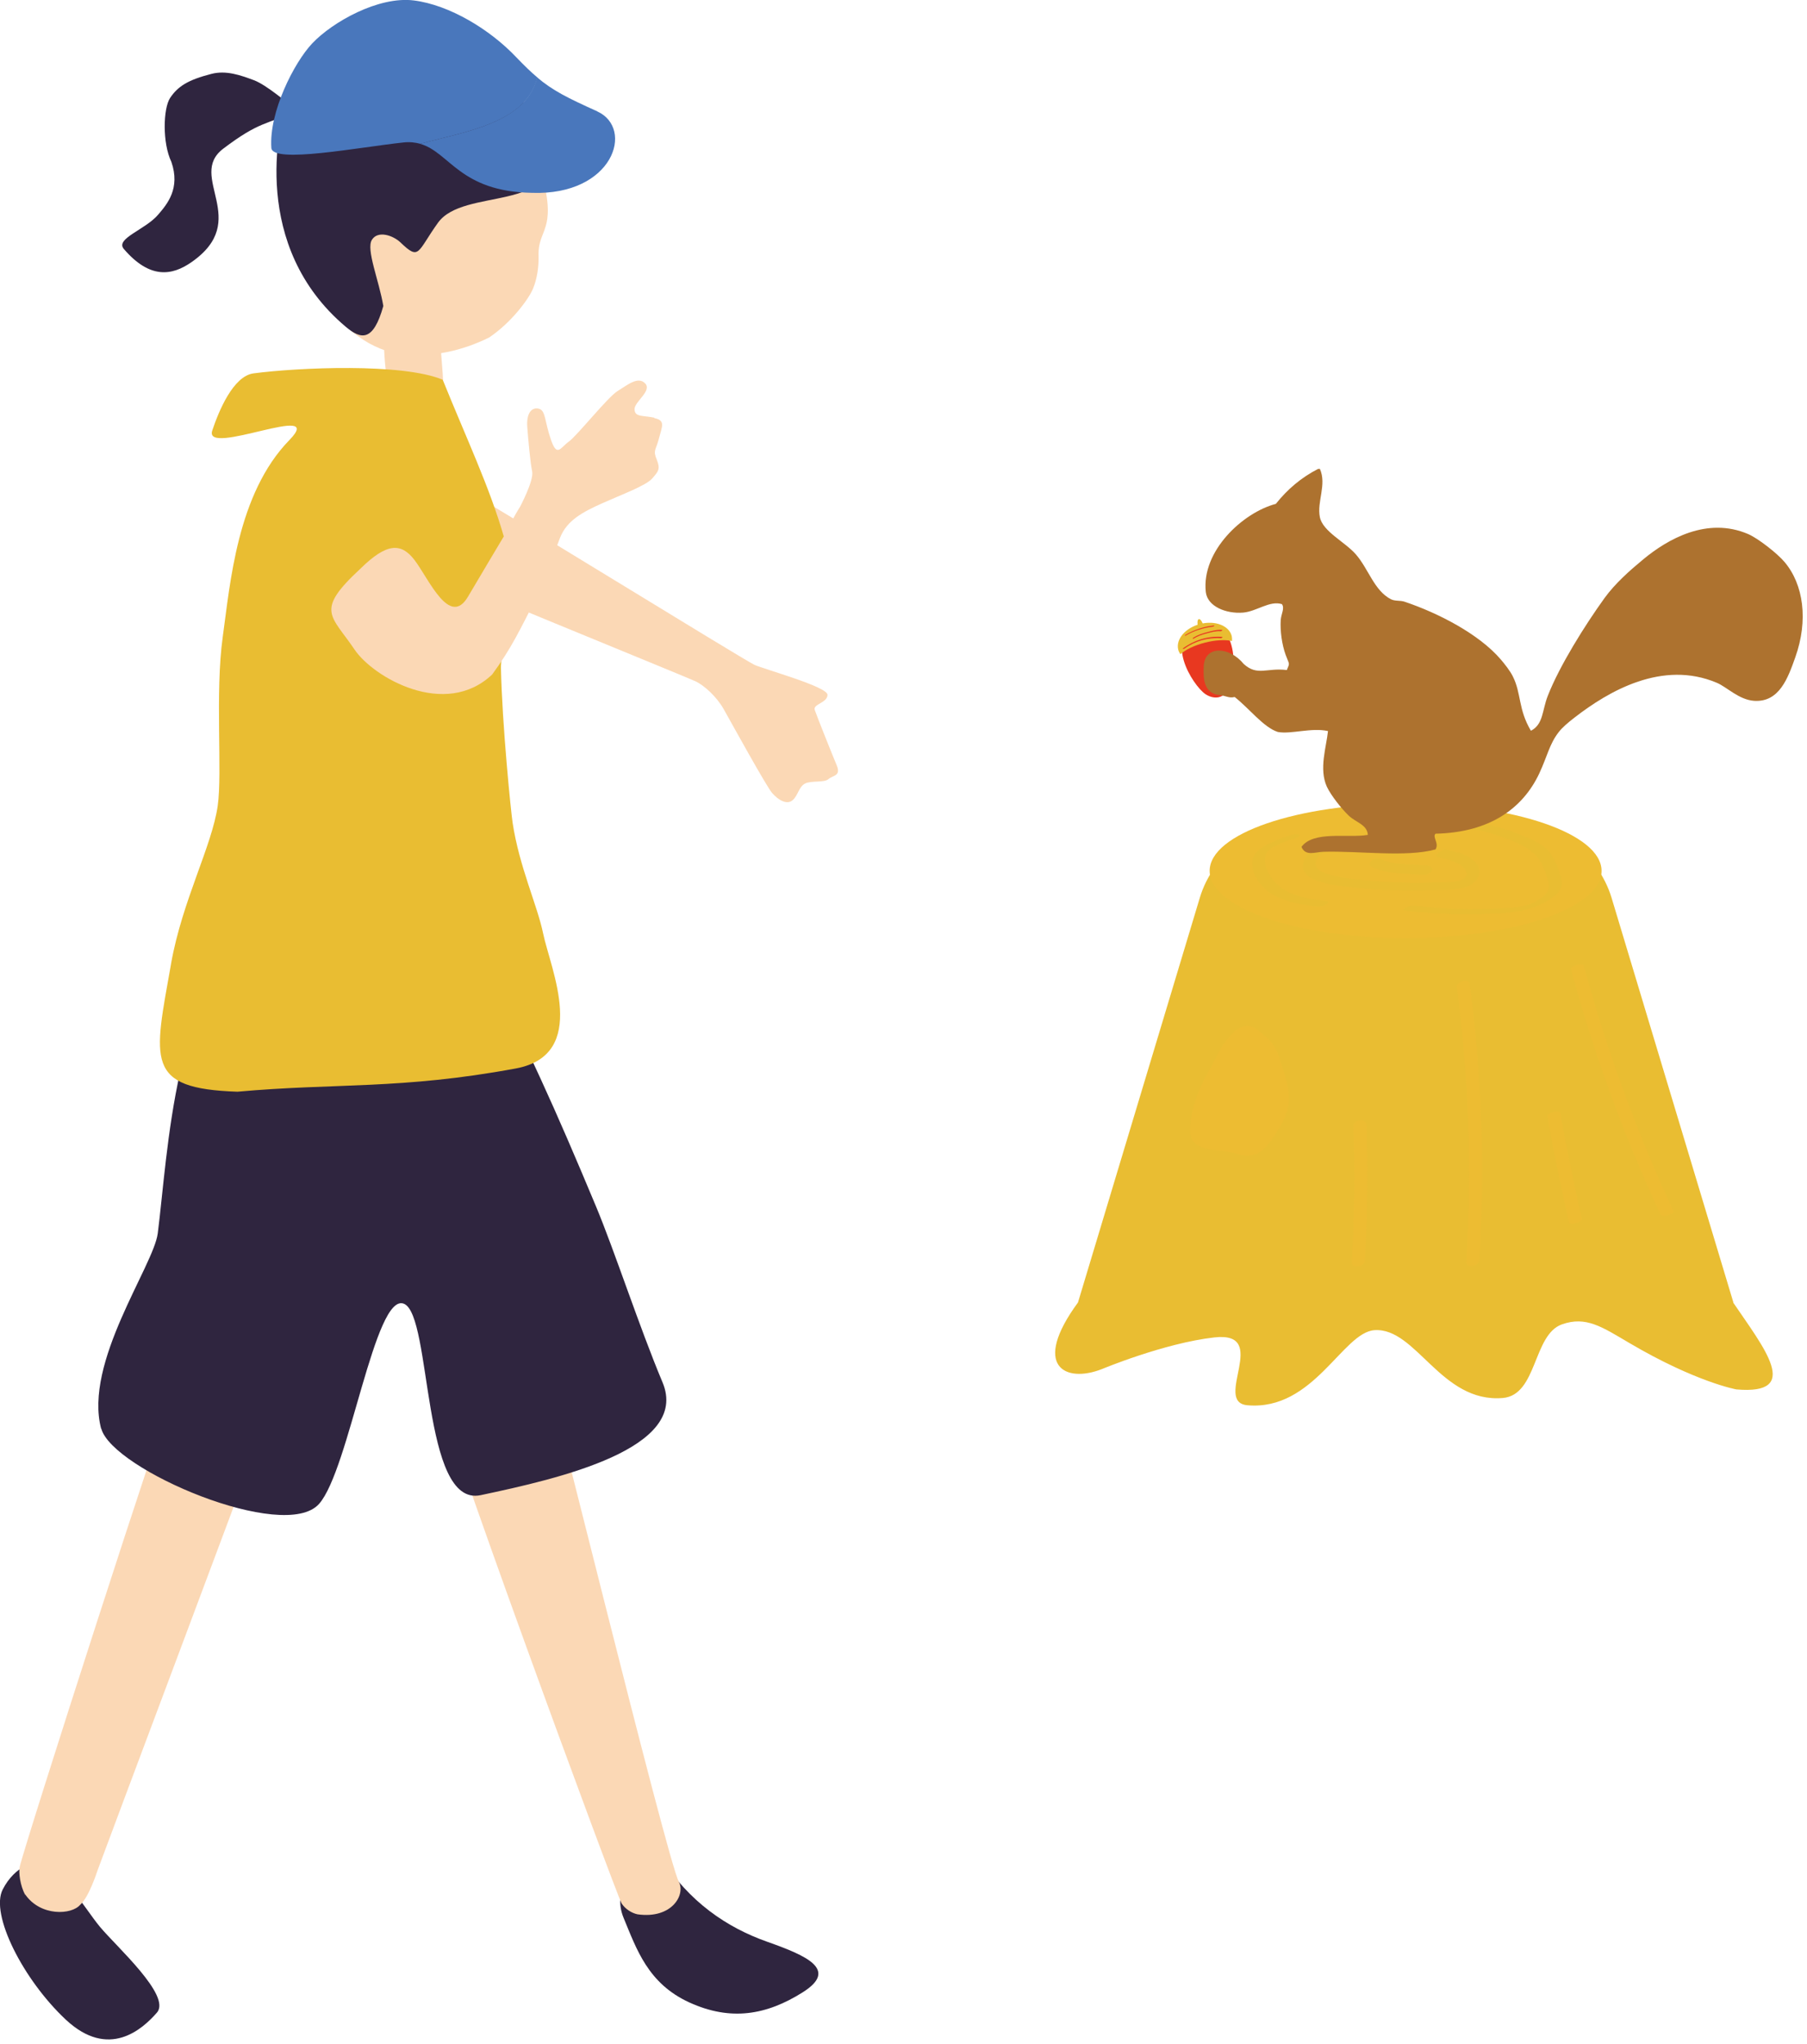
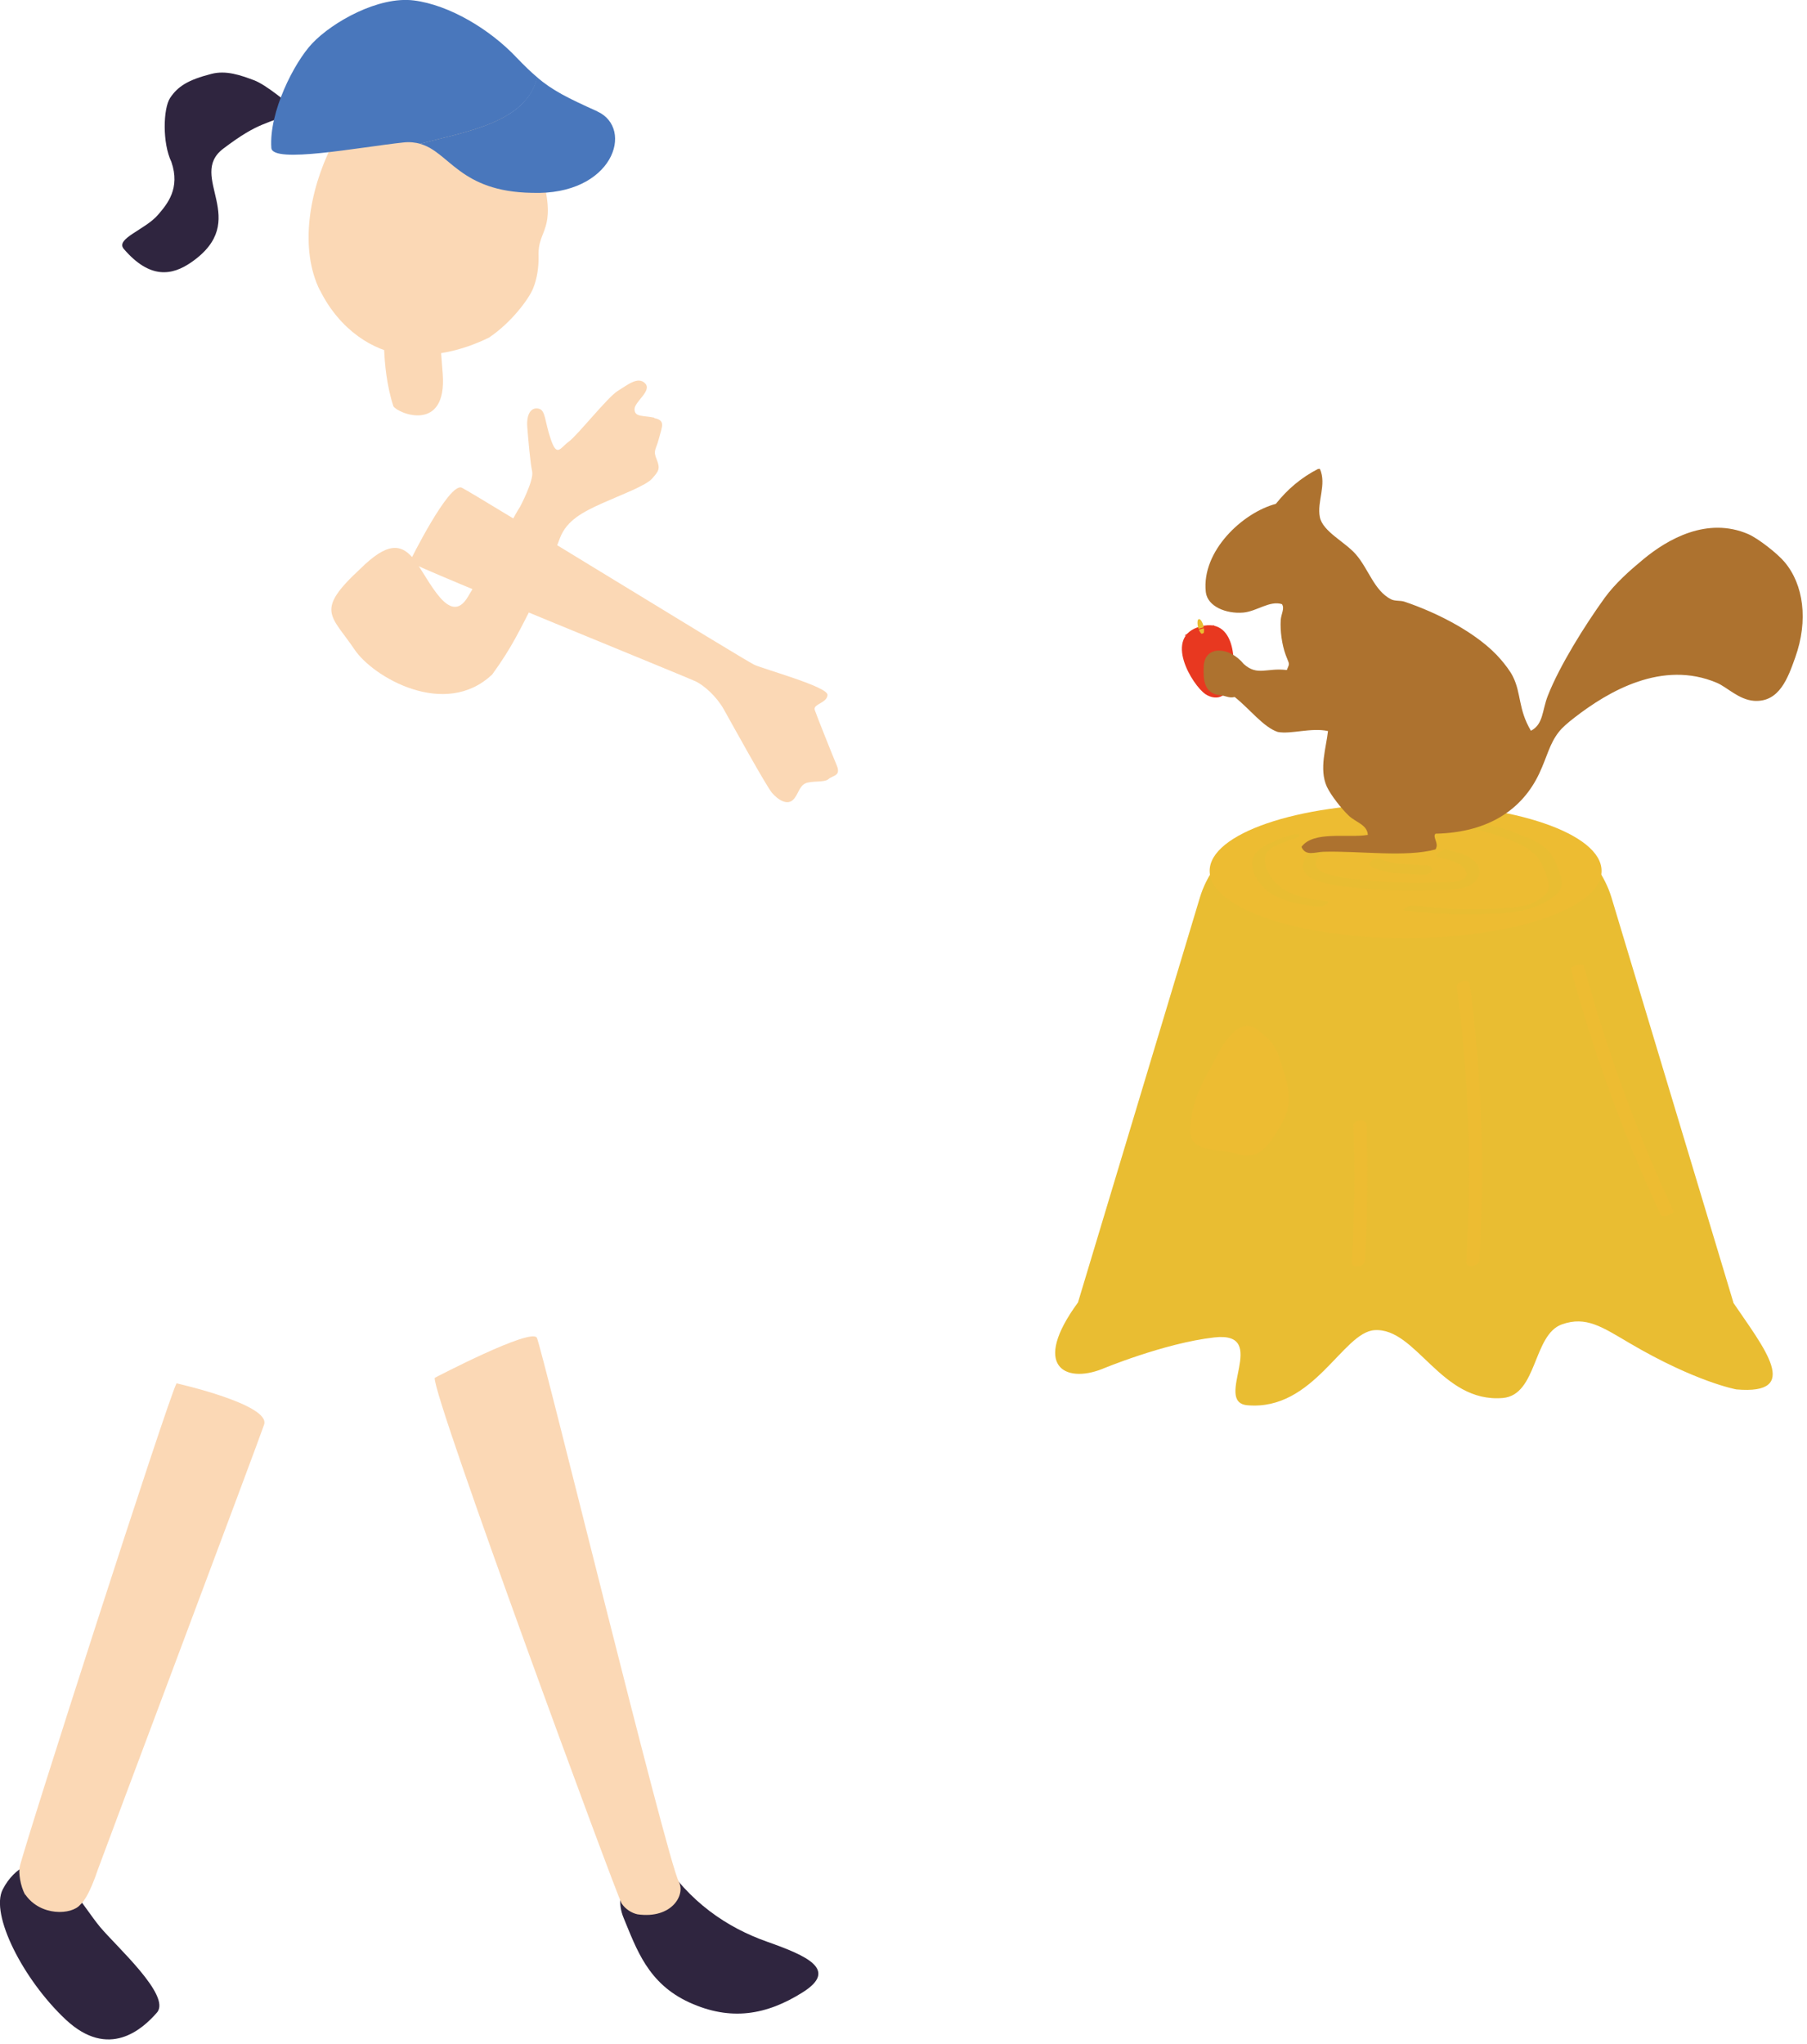
<svg xmlns="http://www.w3.org/2000/svg" id="_レイヤー_1" data-name="レイヤー 1" width="122" height="138" version="1.1" viewBox="0 0 122 138">
  <defs>
    <style>
      .cls-1 {
        fill: #ad722f;
      }

      .cls-1, .cls-2, .cls-3, .cls-4, .cls-5, .cls-6, .cls-7, .cls-8, .cls-9, .cls-10 {
        stroke-width: 0px;
      }

      .cls-1, .cls-5, .cls-6, .cls-8 {
        fill-rule: evenodd;
      }

      .cls-2, .cls-6 {
        fill: #e9bd32;
      }

      .cls-3, .cls-5 {
        fill: #e83820;
      }

      .cls-4 {
        fill: #4977bc;
      }

      .cls-7 {
        fill: #fbd8b5;
      }

      .cls-8, .cls-10 {
        fill: #edbc32;
      }

      .cls-9 {
        fill: #2f253f;
      }
    </style>
  </defs>
  <g>
    <g>
      <path class="cls-6" d="M117.02,87.95c2.06,3.04,4.69,6.25.21,5.86,0,0-2.73-.49-7.2-3.12-1.87-1.1-2.95-1.85-4.58-1.27-1.96.7-1.65,4.77-3.99,4.97-4.18.35-5.84-4.77-8.66-4.58-2.15.14-4.1,5.46-8.58,5.07-2.37-.21,1.61-5.02-2.24-4.58-3.41.39-7.59,2.14-7.59,2.14-2.48.97-4.77-.19-1.61-4.5l8.23-27.34c.87-2.9,3.84-5.28,6.59-5.28h14.61c2.75,0,5.71,2.38,6.59,5.28l8.23,27.34Z" />
      <ellipse class="cls-10" cx="94.9" cy="58.8" rx="13.23" ry="4.54" />
      <path class="cls-8" d="M81.75,72.1c.54-1.18,1.79-3.61,3.12-2.59,1.33,1.02,1.33,1.33,1.84,2.97s.41,2.46-.41,3.79c-.82,1.33-1.43,2.05-2.77,1.64-1.33-.41-3.28,0-3.18-1.74.1-1.74.85-3.15,1.38-4.07Z" />
      <g>
        <path class="cls-2" d="M87.25,56.36c-.44.12-.86.27-1.27.46-.37.17-.76.35-1.06.62-.58.51-.4,1.36-.04,1.94.87,1.4,2.6,1.65,4.09,1.83.19.02.46-.05.62-.17.14-.1.11-.18-.05-.2-1.32-.16-2.82-.38-3.67-1.53-.33-.44-.68-1.26-.31-1.78.18-.25.51-.39.78-.52.32-.15.65-.28.99-.37.08-.02.44-.12.4-.26-.04-.13-.41-.04-.47-.02h0Z" />
        <path class="cls-2" d="M94.8,55.94c1.76.11,3.57-.21,5.31.18.82.18,1.64.5,2.41.84.76.34,1.33.8,1.67,1.58.15.35.29.73.36,1.1.1.54-.27.85-.68,1.12-.77.51-1.71.51-2.59.57-1.91.12-3.83.05-5.73-.18-.2-.02-.43.02-.61.11-.06.03-.31.2-.11.22,1.66.2,3.33.28,5,.24,1.45-.04,3.05-.04,4.36-.74.47-.25,1.17-.66,1.25-1.23.05-.35-.12-.74-.23-1.07-.12-.35-.27-.7-.49-1.01-.39-.54-.98-.86-1.59-1.11-.69-.29-1.4-.57-2.13-.75-1.85-.46-3.76-.13-5.64-.24-.18-.01-.48.04-.62.17-.11.1-.14.18.05.19h0Z" />
        <path class="cls-2" d="M94.64,57.2c-.9-.17-1.8-.28-2.72-.32-.8-.04-1.66-.08-2.44.14-.58.16-1.22.52-1.45,1.12-.24.64.23,1.06.78,1.28.76.3,1.59.39,2.39.48.91.1,1.82.17,2.73.21.95.04,1.9.04,2.85,0,.74-.04,1.61,0,2.31-.27.58-.22,1.02-.82.67-1.43-.37-.65-1.42-.9-2.09-1.04-.3-.06-1,.42-.5.53.54.11,1.61.35,1.81.96.28.82-1.51.7-2.01.72-1.62.07-3.24,0-4.86-.15-.73-.07-1.47-.15-2.19-.34-.31-.08-.72-.18-.95-.43-.32-.35-.09-.79.26-1.01.62-.4,1.67-.25,2.37-.22.85.04,1.69.15,2.52.31.3.06,1-.43.5-.53h0Z" />
        <path class="cls-2" d="M92.59,58.53c.54.26,1.11.37,1.71.42.6.05,1.21.08,1.81.11.2.01.47-.08.56-.28.09-.2-.1-.33-.27-.34-.57-.03-1.13-.06-1.7-.11-.49-.04-1-.1-1.45-.32-.2-.1-.45-.06-.62.08-.13.1-.23.33-.04.43h0Z" />
      </g>
      <g>
        <path class="cls-10" d="M106.06,65.43c1.54,5.69,3.56,11.24,6.06,16.58.11.23.95-.06.87-.23-2.49-5.34-4.52-10.89-6.06-16.58-.06-.21-.93.02-.87.23h0Z" />
-         <path class="cls-10" d="M104.47,75.37c.43,2.4.92,4.79,1.46,7.16.05.23.93,0,.87-.23-.54-2.38-1.03-4.77-1.46-7.16-.04-.22-.92-.02-.87.23h0Z" />
        <path class="cls-10" d="M98.36,66.66c.81,6.15,1.02,12.36.63,18.55-.03.43.86.29.88-.08.39-6.24.17-12.51-.64-18.71-.05-.37-.92-.16-.87.23h0Z" />
-         <path class="cls-10" d="M91.38,76c.1,3.07.07,6.15-.11,9.22-.03.45.86.32.88-.07.17-3.07.21-6.15.11-9.22-.02-.45-.9-.32-.88.07h0Z" />
+         <path class="cls-10" d="M91.38,76c.1,3.07.07,6.15-.11,9.22-.03.45.86.32.88-.07.17-3.07.21-6.15.11-9.22-.02-.45-.9-.32-.88.07h0" />
      </g>
    </g>
    <g>
      <g>
        <path class="cls-5" d="M83,46.46c-.18.35-.46.55-.7.61-.24.06-.58.02-.91-.2-.88-.59-2.92-3.91-.32-4.58,2.6-.67,2.41,3.23,1.93,4.17Z" />
        <g>
          <g>
            <path class="cls-6" d="M81.25,42.26c.07.28.05.53-.05.55s-.24-.18-.31-.46c-.07-.28-.05-.53.05-.55s.24.18.31.46Z" />
-             <path class="cls-6" d="M83.18,43.27c.01-.11,0-.22-.02-.33-.18-.7-1.13-1.07-2.13-.81s-1.66,1.03-1.48,1.74c.03.11.08.21.14.3.36-.31.96-.6,1.66-.78s1.37-.21,1.83-.11Z" />
          </g>
          <path class="cls-3" d="M80.07,42.9c.56-.32,1.19-.52,1.83-.59.04,0,.14-.09.07-.08-.68.07-1.34.29-1.93.63-.07.04-.04.09.03.05h0Z" />
          <path class="cls-3" d="M80.6,43.11c.27-.17.58-.27.89-.35.3-.08.62-.17.93-.14.04,0,.15-.08.09-.09-.33-.03-.67.06-.99.15-.33.08-.66.19-.95.37-.07.04-.04.11.03.06h0Z" />
          <path class="cls-3" d="M79.96,43.8c.71-.52,1.6-.77,2.47-.71.04,0,.15-.08.09-.09-.94-.07-1.87.21-2.63.76-.08.06.01.07.06.04h0Z" />
        </g>
      </g>
      <path class="cls-1" d="M89.11,31.65c.48,1.07-.21,2.22,0,3.26.19.98,1.71,1.68,2.44,2.53.85.98,1.23,2.44,2.36,3.02.28.14.61.07.9.16,2.3.77,5.05,2.19,6.52,3.91.24.28.63.77.81,1.14.58,1.15.35,2.2,1.22,3.67.85-.44.75-1.37,1.14-2.36.79-2.02,2.49-4.74,3.83-6.6.72-.99,1.68-1.84,2.61-2.61,1.65-1.37,4.32-2.9,7.09-1.71.67.29,1.96,1.3,2.45,1.88,1.29,1.52,1.62,3.94.73,6.44-.5,1.41-1.08,3.04-2.77,2.94-1.04-.07-1.84-.93-2.53-1.22-3.67-1.55-7.29.55-9.62,2.36-.41.32-.81.65-1.06.98-.62.8-.76,1.61-1.3,2.77-1.12,2.39-3.37,4-7.01,4.08-.23.23.26.64,0,1.06-2,.55-5.13.09-7.58.16-.55.02-1.2.32-1.47-.33.81-1.11,3.13-.58,4.48-.81-.04-.7-.82-.84-1.3-1.31-.46-.44-1.19-1.35-1.47-1.95-.54-1.2-.03-2.67.08-3.75-1.13-.25-2.5.23-3.39.06-.96-.31-1.93-1.59-2.91-2.36-.42.1-.57-.1-1.13-.14-.92-.17-1.01-1.03-.96-1.95.08-1.41,1.73-1.33,2.7-.14.93.84,1.54.24,2.91.41.22-.52.17-.34-.08-1.03-.25-.69-.38-1.62-.33-2.36.03-.4.28-.78.08-1.06-.83-.26-1.7.49-2.61.57-1.15.1-2.42-.41-2.53-1.39-.3-2.76,2.49-5.36,4.73-5.95.77-.97,1.7-1.77,2.85-2.36h.08Z" />
    </g>
  </g>
  <g>
    <path class="cls-7" d="M27.65,37.94c1,.58,18.78,7.8,19.33,8.07.55.27,1.38.99,1.88,1.87.5.89,2.84,5.14,3.26,5.65.43.5,1,.82,1.38.51.38-.31.43-.93.86-1.14.43-.21,1.29-.04,1.58-.3.29-.26.86-.19.55-.93s-1.34-3.32-1.48-3.73.84-.47.86-1.02c.03-.55-4.24-1.72-4.93-2.03-.69-.31-18.91-11.55-19.76-11.96-.86-.41-3.53,5.02-3.53,5.02Z" />
    <path class="cls-7" d="M29.13,18.89c-.2,0-2.86.11-3.12.08-.12.45-.1,3.91-.08,4.52.04,1.04.17,2.53.63,3.94.31.5,3.63,1.83,3.33-2.19-.11-1.49-.26-3.46-.34-3.95-.14-.81-.43-2.1-.42-2.41Z" />
    <g>
      <path class="cls-9" d="M20.13,7.46c-.78-.52-2.11-1.72-3-2.05s-1.86-.68-2.86-.42c-1.56.4-2.26.83-2.79,1.63-.46.71-.53,3.02.09,4.31.62,1.79-.28,2.85-.89,3.56-.86,1.02-2.92,1.62-2.32,2.32,1.77,2.06,3.26,1.79,4.54.91,4.14-2.85-.3-5.8,2.17-7.68,2.47-1.87,2.87-1.59,5.05-2.59Z" />
      <path class="cls-7" d="M21.61,19.61c1.32,2.66,3.61,4.12,5.62,4.32,2.01.19,3.96-.24,5.79-1.14,1.48-.99,2.68-2.59,2.97-3.31.27-.65.39-1.45.37-2.22-.06-1.8,1.25-1.65.25-5.38-.3-1.13-2.33-6.39-7.74-7.19-4.75-.7-10.04,9.36-7.27,14.92Z" />
-       <path class="cls-9" d="M37.24,9.96c-.06-.79-1.08-2.75-2.68-3.59-1.98-1.03-1.83-2.51-4.03-3.14-3.06-.89-6.18-.46-7.32.08-2.45,1.16-3.41,2.28-3.89,3.68s-2.44,9.63,4.02,15.07c1.03.87,1.86,1.04,2.54-1.4-.29-1.73-1.18-3.82-.77-4.47.4-.64,1.41-.31,1.93.18,1.3,1.25,1.11.65,2.53-1.33,1.73-2.41,8.17-.63,7.67-5.09Z" />
    </g>
    <g>
      <path class="cls-9" d="M2.45,125.7c1.56.14,3.21,3.09,4.31,4.41,1.1,1.32,4.81,4.63,3.84,5.77-.98,1.13-3.26,3.19-6.16.48-2.89-2.71-5.11-7.11-4.26-8.78.85-1.67,2.27-1.89,2.27-1.89Z" />
      <path class="cls-7" d="M1.7,127.93c-.34-.6-.45-1.53-.37-1.88.32-1.47,10.07-31.79,10.59-32.65,0,0,6.38,1.43,5.91,2.79-.46,1.36-10.93,29.2-11.22,30.03-.1.29-.62,1.88-1.19,2.38-.58.7-2.68.8-3.71-.68Z" />
    </g>
    <g>
      <path class="cls-9" d="M44.61,125.4c-1.65.54-3.37,2.02-2.5,4.11.87,2.09,1.63,4.41,4.43,5.69,2.8,1.28,5.22.85,7.65-.68,2.43-1.53.29-2.47-2.4-3.42-2.69-.95-5.27-2.67-7.18-5.7Z" />
      <path class="cls-7" d="M29.35,93.03s6.55-3.43,6.9-2.7c.35.73,8.77,35.2,9.58,36.72.47.88-.47,2.53-2.79,2.2-.38-.08-.81-.34-1.07-.73-.29-.44-12.77-34.25-12.62-35.48Z" />
    </g>
-     <path class="cls-9" d="M6.83,96.47c-1.19-4.48,3.53-10.98,3.82-13.19.35-2.73.62-6.9,1.52-10.94.59-2.66,3.65-6.32,4.12-7.5,7.98-.02,8.37,1.19,16.36.2,2.92,5.54,4.84,9.83,7.6,16.44,1.24,2.97,2.93,8.16,4.48,11.85,1.88,4.48-6.98,6.5-12.28,7.62-4,.85-3.27-12.11-5.17-12.92-1.97-.84-3.7,11.22-5.74,13.51-2.34,2.64-13.96-2.31-14.7-5.08Z" />
-     <path class="cls-2" d="M11.55,65.06c.76-4.27,2.76-7.92,3.15-10.66.32-2.22-.19-7.64.34-11.41.5-3.57.96-9.65,4.5-13.28,2.59-2.66-5.82,1.19-5.21-.64.44-1.32,1.41-3.67,2.78-3.86,3.04-.4,10.07-.71,12.78.43,1.56,3.87,3.19,7.3,4.14,10.64.64,2.25-.22,8.18-.21,8.78.08,3.89.68,9.78.79,10.5.45,2.97,1.68,5.6,2.06,7.47.49,2.37,3.15,8.18-1.84,9.11-7.78,1.44-12.17.97-18.8,1.57-6.28-.21-5.64-2.09-4.48-8.64Z" />
    <g>
      <path class="cls-4" d="M36.27,5.22c-.43-.36-.87-.79-1.4-1.34-1.79-1.9-4.54-3.55-6.93-3.85-2.39-.3-5.5,1.46-6.86,2.9-1.23,1.3-2.93,4.65-2.76,7.06.08,1.08,5.92-.05,8.91-.37.44-.05.81,0,1.15.09,3.01-.82,7.17-1.4,7.9-4.49Z" />
      <path class="cls-4" d="M40.33,7.52c-2.02-.91-3.02-1.41-4.07-2.3-.73,3.09-4.88,3.67-7.9,4.49,2,.56,2.67,3.23,7.55,3.31,5.49.2,6.95-4.35,4.41-5.5Z" />
    </g>
    <path class="cls-7" d="M44.17,28.2c-.78-.16-1.3-.03-1.33-.55s1.2-1.25.72-1.76c-.48-.51-1.19.1-1.86.51-.67.41-2.72,3-3.3,3.42-.58.42-.79,1.08-1.21-.15-.43-1.24-.34-1.98-.83-2.08-.49-.11-.83.35-.76,1.25.07.9.2,2.39.33,3,.12.61-.81,2.36-.82,2.38-.32.49-.9,1.6-1.02,1.87-.09.14-1.9,3.19-2.49,4.19-1.24,2.12-2.64-1.18-3.6-2.45-.91-1.2-1.88-1.19-3.66.56-3.1,2.87-1.99,3.11-.4,5.47,1.26,1.87,6.11,4.69,9.29,1.68,1.31-1.8,1.82-2.9,3.12-5.46.25-.5,1.33-3.45,1.47-3.79.46-1.15,1.5-1.71,2.84-2.31,1.34-.6,2.95-1.19,3.37-1.67.42-.48.57-.64.31-1.28-.27-.64-.05-.64.15-1.43.2-.79.47-1.21-.31-1.37Z" />
  </g>
</svg>